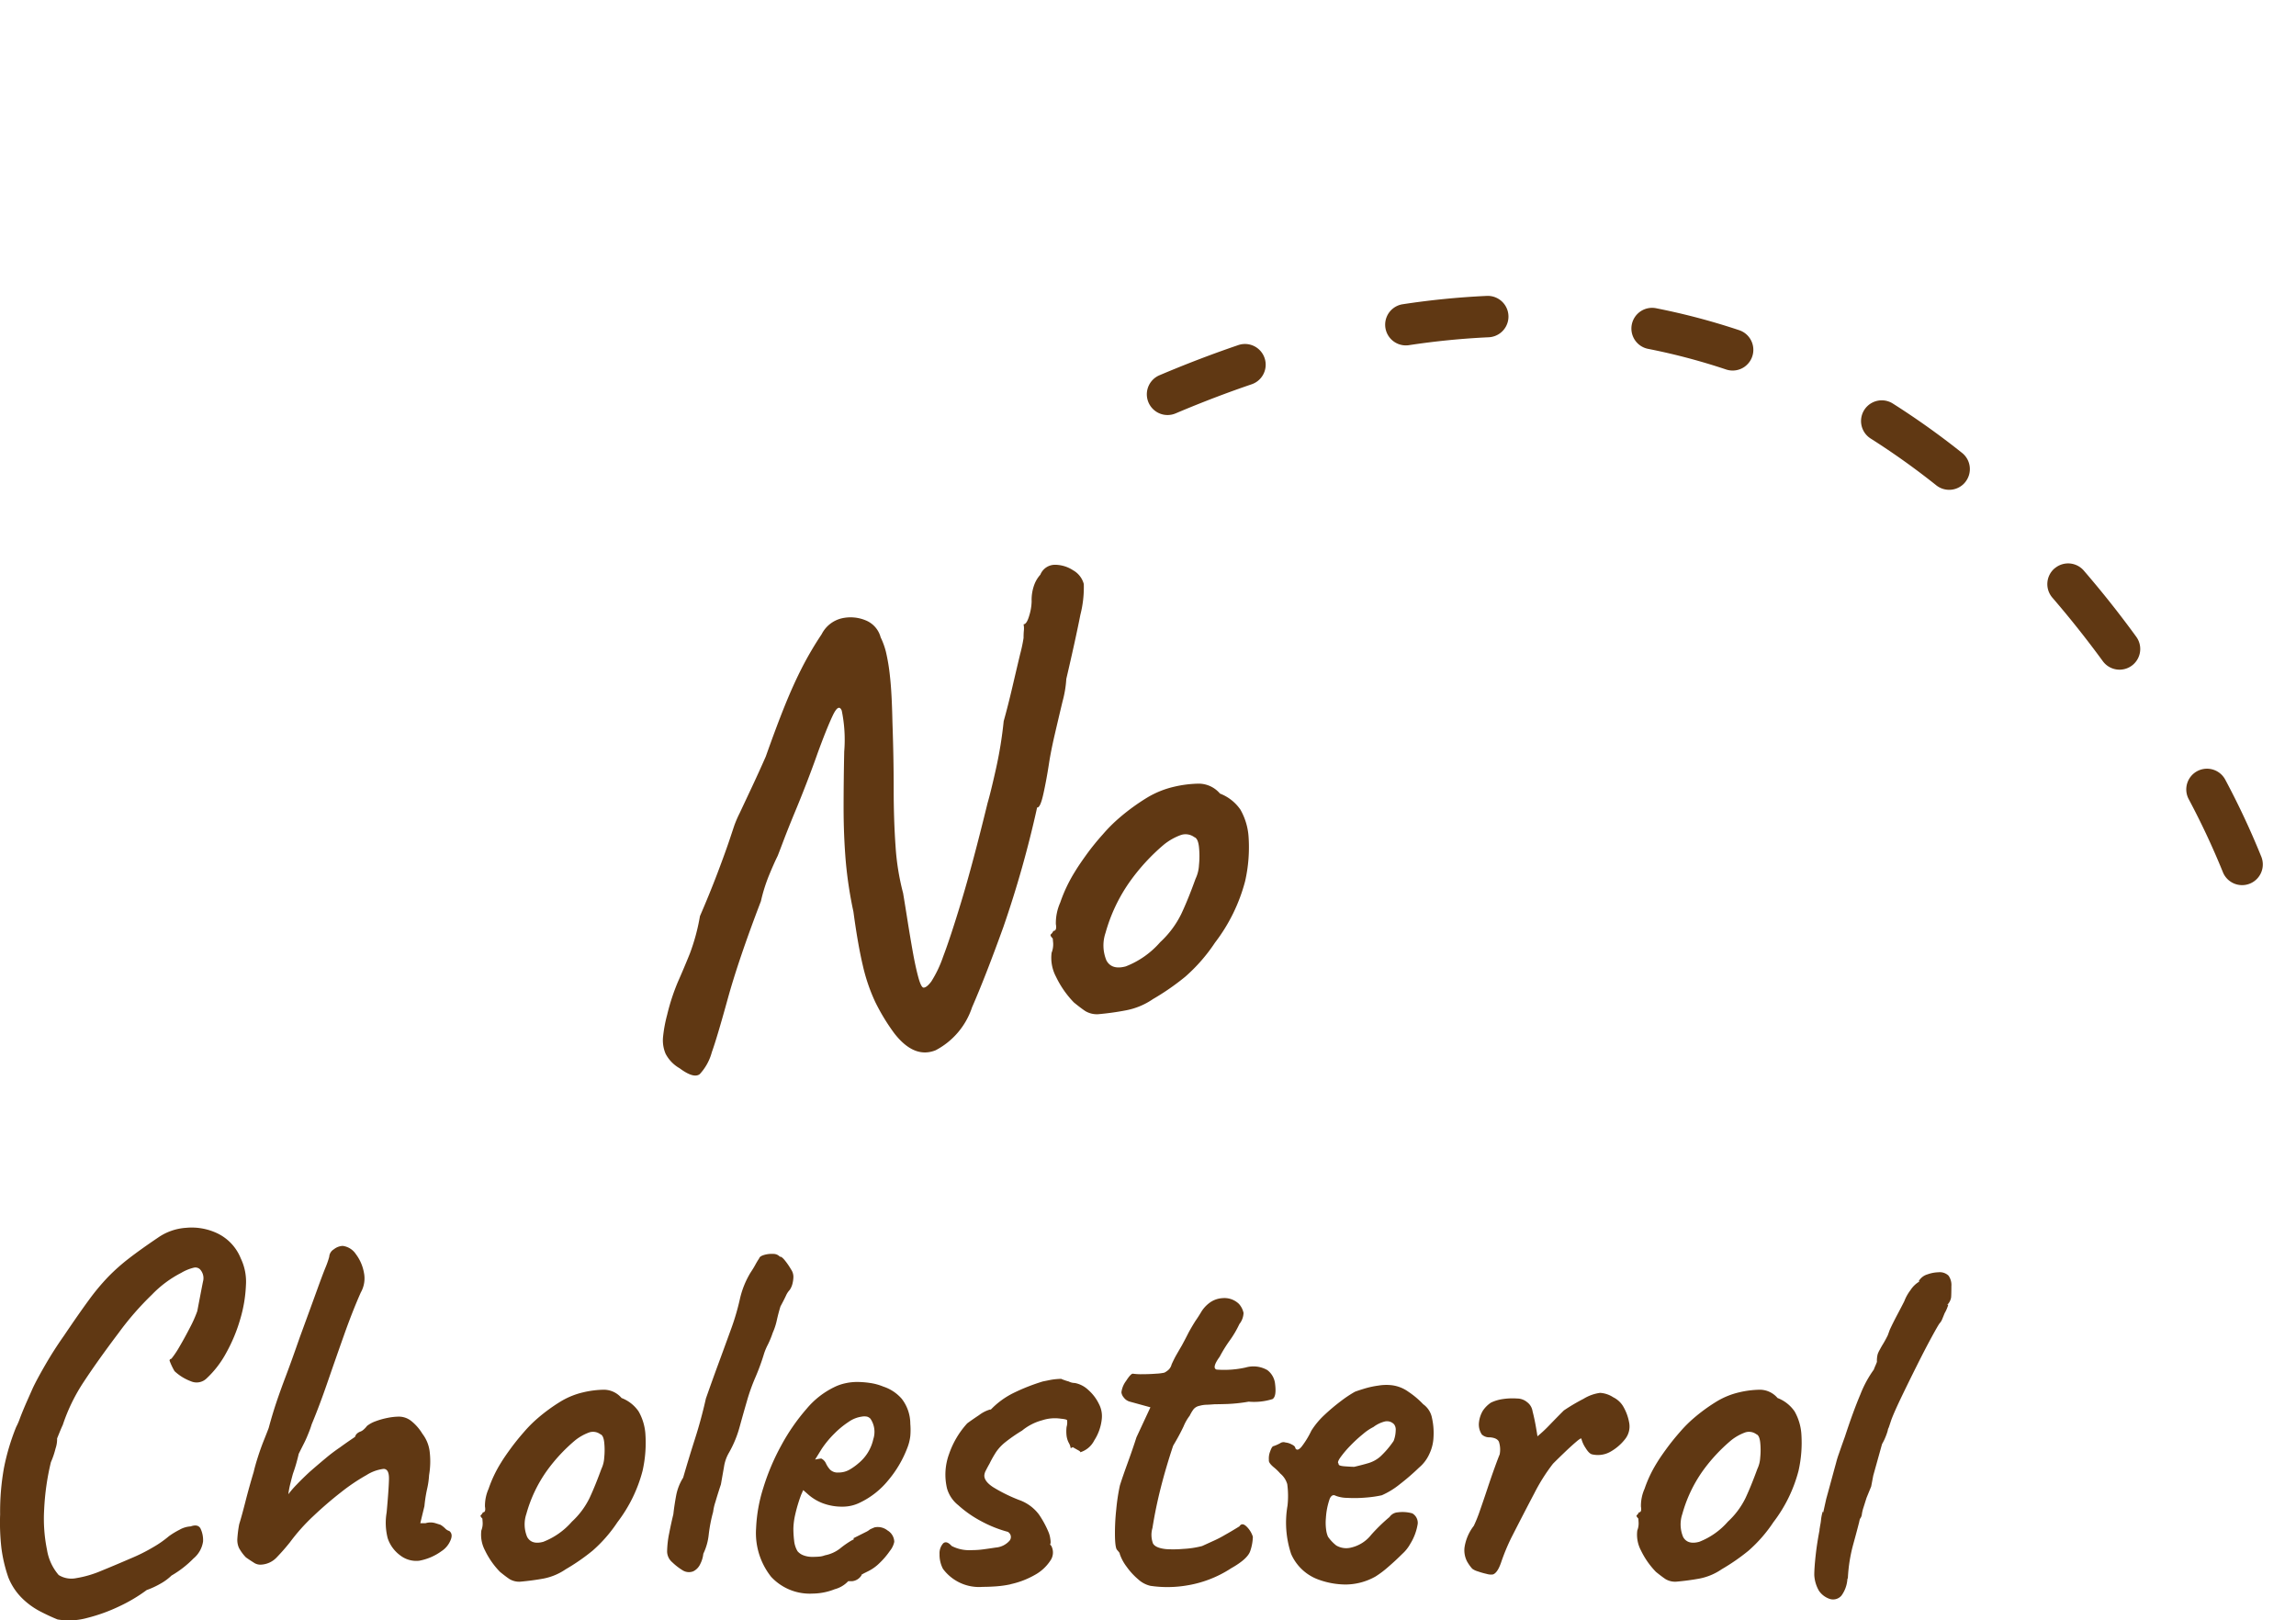
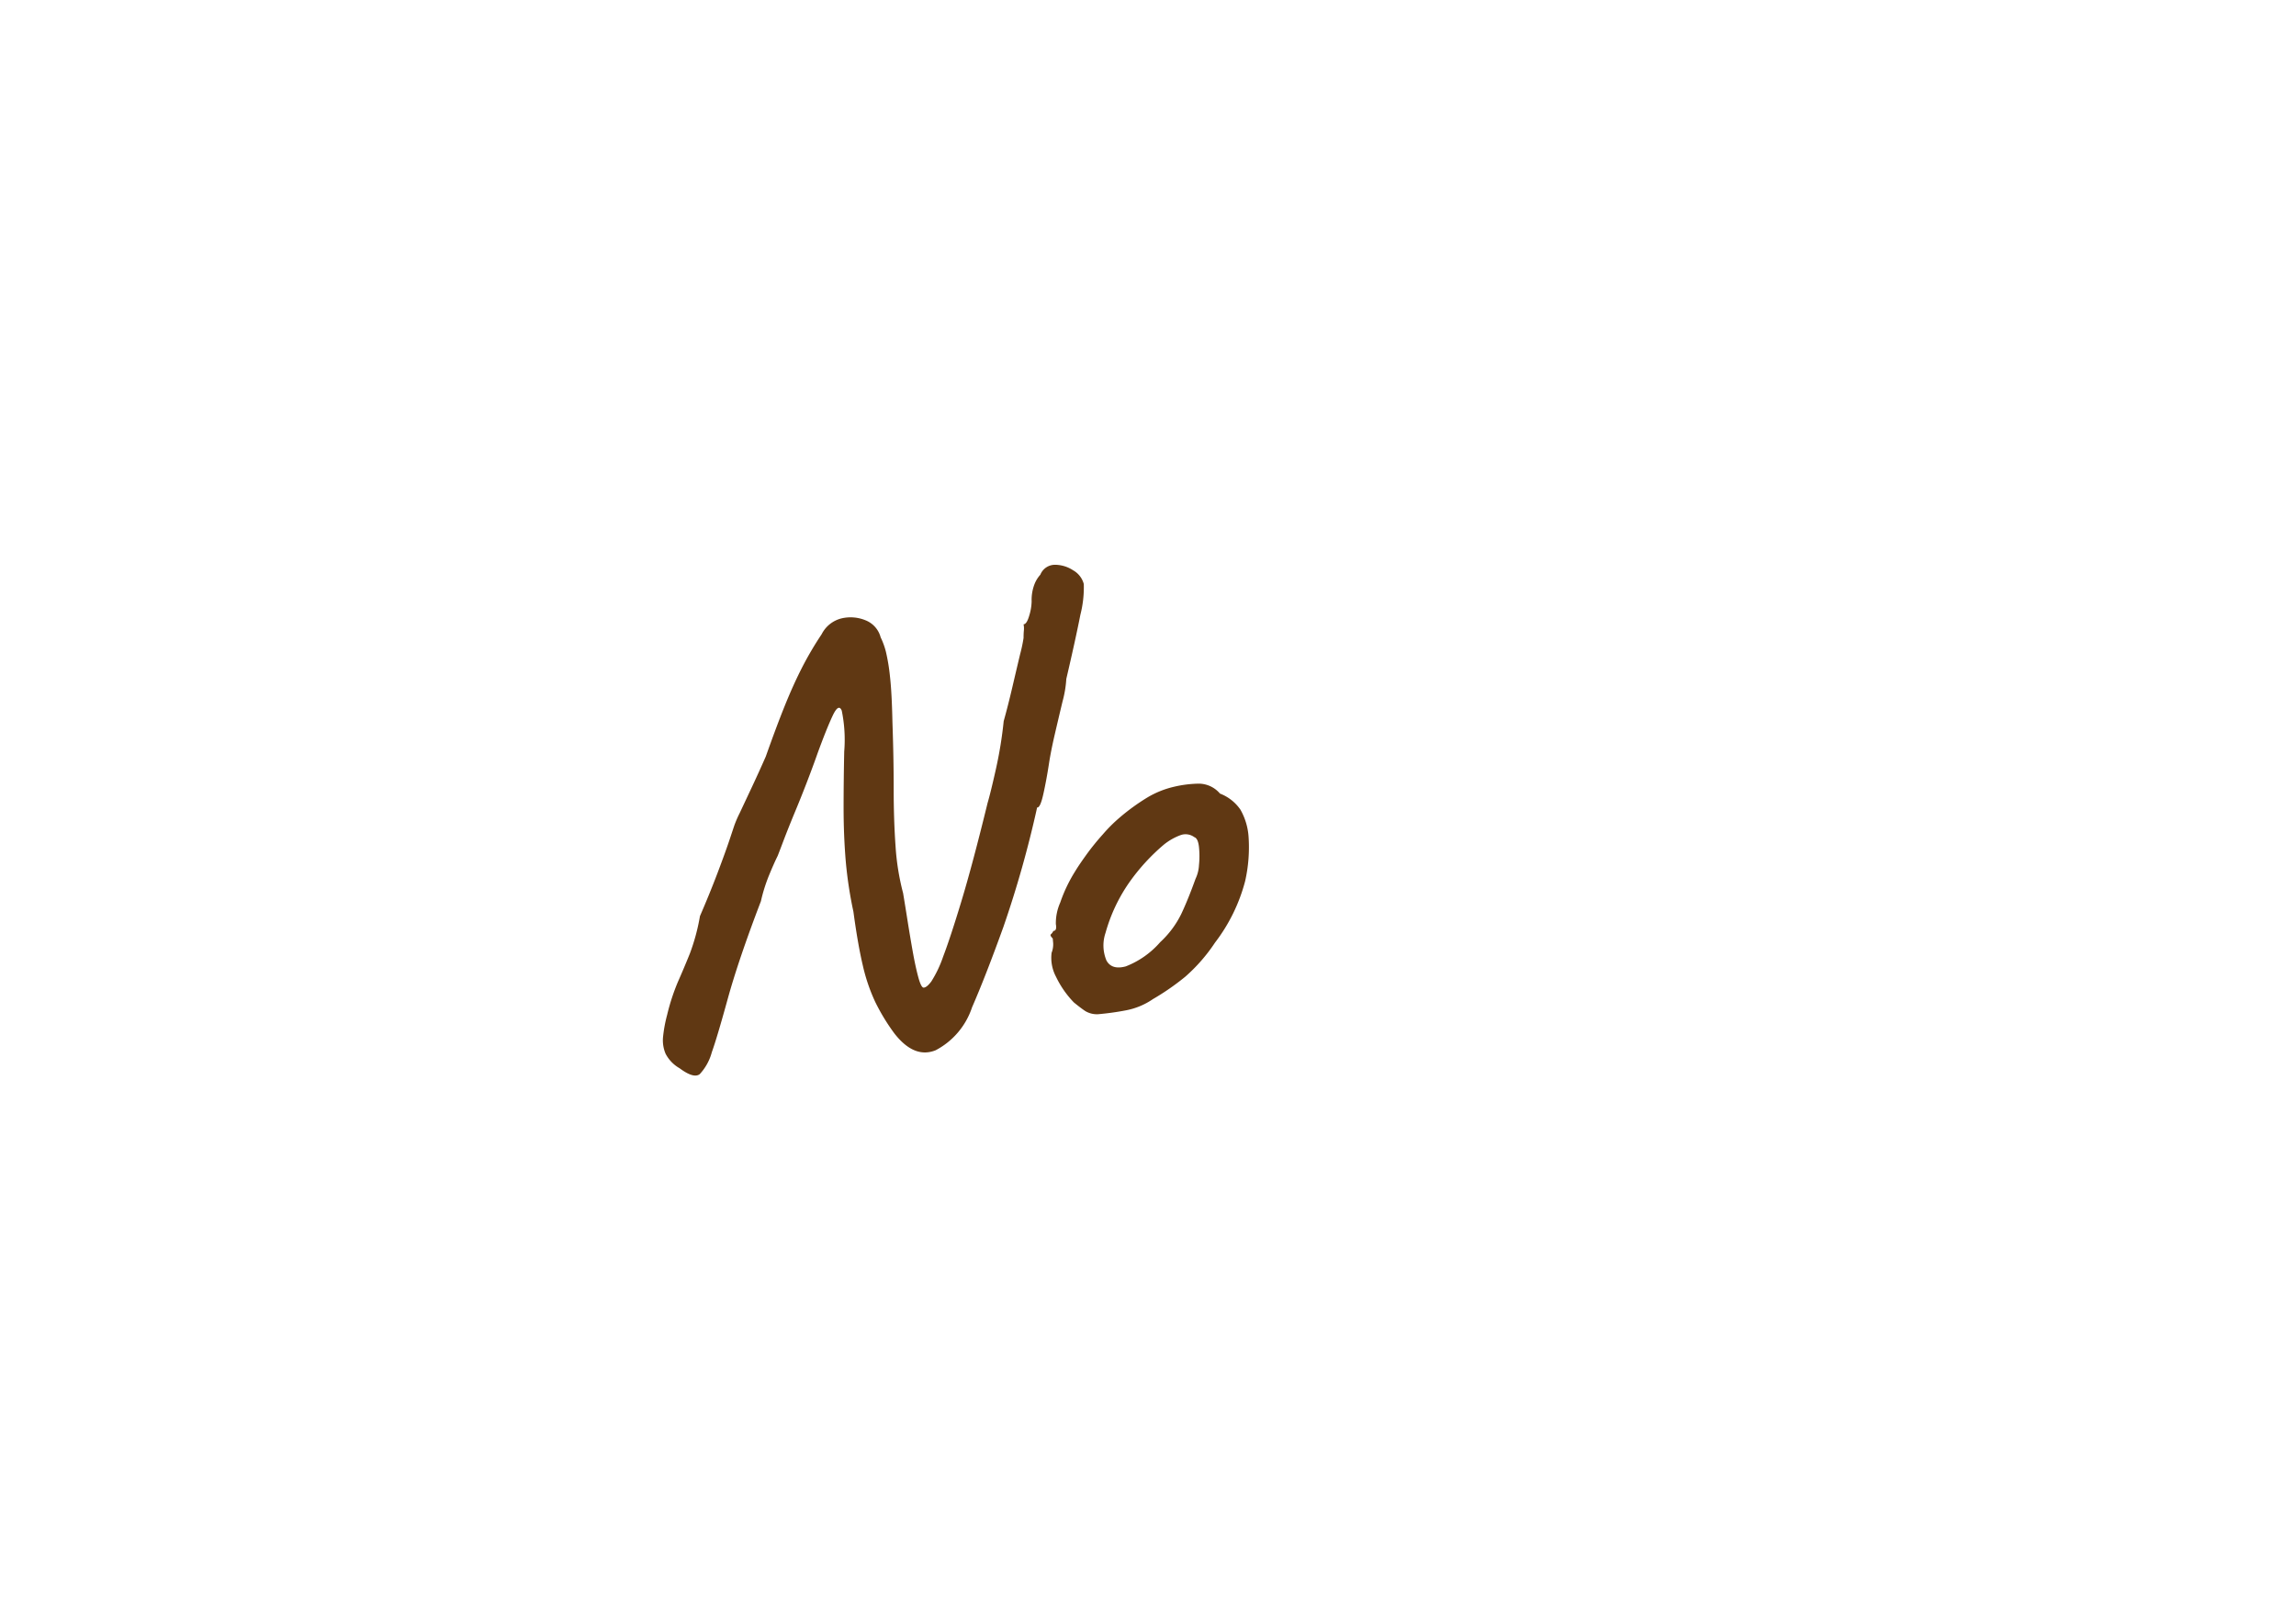
<svg xmlns="http://www.w3.org/2000/svg" width="110.93" height="78.293" viewBox="0 0 110.93 78.293">
  <defs>
    <style>
      .cls-1 {
        fill: #603813;
      }
    </style>
  </defs>
  <g id="Group_117370" data-name="Group 117370" transform="translate(-184.149 -1855.592)">
    <g id="Group_116683" data-name="Group 116683" transform="matrix(0.799, -0.602, 0.602, 0.799, 223, 1865.707)">
-       <path id="Path_133768" data-name="Path 133768" class="cls-1" d="M4114.636,20490.473a.97.97,0,0,1-.277-.039,1,1,0,0,1-.685-1.238,37.414,37.414,0,0,0,.8-3.8,1,1,0,1,1,1.974.326,38.614,38.614,0,0,1-.851,4.025A1,1,0,0,1,4114.636,20490.473Zm1.534-11.873h-.014a1,1,0,0,1-.986-1.014c.019-1.32-.015-2.639-.1-3.918a1,1,0,0,1,.932-1.064l.067,0a1,1,0,0,1,1,.934c.088,1.334.124,2.705.1,4.078A1,1,0,0,1,4116.17,20478.6Zm-1.345-11.889a1,1,0,0,1-.968-.75,36.186,36.186,0,0,0-1.171-3.711,1,1,0,0,1,1.872-.705,38.071,38.071,0,0,1,1.236,3.916,1,1,0,0,1-.718,1.217A.925.925,0,0,1,4114.825,20466.711Zm-4.884-10.893a1,1,0,0,1-.825-.434,30.533,30.533,0,0,0-2.392-3.043,1,1,0,1,1,1.491-1.332,32.683,32.683,0,0,1,2.548,3.24,1,1,0,0,1-.823,1.568Zm-8.48-8.4a1,1,0,0,1-.564-.174,36.992,36.992,0,0,0-3.324-2.023,1,1,0,0,1,.949-1.76,38.663,38.663,0,0,1,3.505,2.133,1,1,0,0,1-.566,1.824Zm-10.766-5.2a1.025,1.025,0,0,1-.312-.051c-1.134-.373-2.322-.717-3.531-1.025l-.244-.061a1,1,0,0,1,.484-1.941l.254.064c1.252.318,2.484.676,3.661,1.063a1,1,0,0,1-.312,1.951Z" transform="translate(-4078.208 -20422.414)" />
-     </g>
-     <path id="Path_142383" data-name="Path 142383" class="cls-1" d="M-40.937,1.575q-.375-.15-.837-.388A3.662,3.662,0,0,1-42.65.55a2.953,2.953,0,0,1-.663-1,7.053,7.053,0,0,1-.337-1.425A10.887,10.887,0,0,1-43.712-3.5a11.968,11.968,0,0,1,.188-2.262,10.9,10.9,0,0,1,.587-1.962,3.115,3.115,0,0,0,.188-.438q.138-.362.325-.787l.288-.65q.2-.425.612-1.137t.888-1.387q.725-1.075,1.212-1.737a10.779,10.779,0,0,1,.938-1.125,9.475,9.475,0,0,1,1-.887q.55-.425,1.4-1a2.672,2.672,0,0,1,1.35-.475,2.894,2.894,0,0,1,1.538.275,2.283,2.283,0,0,1,1.112,1.2,2.594,2.594,0,0,1,.25,1.3,6.664,6.664,0,0,1-.275,1.637,7.766,7.766,0,0,1-.675,1.625,4.8,4.8,0,0,1-.95,1.238.691.691,0,0,1-.763.137,2.351,2.351,0,0,1-.787-.488,3.178,3.178,0,0,1-.237-.5q-.013-.075.087-.1a4.538,4.538,0,0,0,.4-.6q.25-.425.5-.913a5.992,5.992,0,0,0,.35-.787q.2-1.05.275-1.425a.623.623,0,0,0-.15-.6.324.324,0,0,0-.287-.075,2.192,2.192,0,0,0-.612.25,5.348,5.348,0,0,0-1.413,1.05,14.26,14.26,0,0,0-1.612,1.85q-1,1.325-1.675,2.35a8.731,8.731,0,0,0-1.025,2.1q-.05.1-.162.375l-.112.275a1.392,1.392,0,0,1-.075.487,4.077,4.077,0,0,1-.225.663,12.072,12.072,0,0,0-.325,2.275,7.526,7.526,0,0,0,.138,1.963,2.456,2.456,0,0,0,.563,1.213,1.162,1.162,0,0,0,.85.15,5.194,5.194,0,0,0,1.2-.35q.675-.275,1.425-.6a8.46,8.46,0,0,0,1.1-.55,5.032,5.032,0,0,0,.75-.525,3.74,3.74,0,0,1,.513-.312,1.211,1.211,0,0,1,.538-.162q.35-.125.475.1a1.3,1.3,0,0,1,.125.625,1.311,1.311,0,0,1-.463.825,4.965,4.965,0,0,1-1.062.825,2.523,2.523,0,0,1-.525.388,4.124,4.124,0,0,1-.675.313,7.646,7.646,0,0,1-1.3.775A8.242,8.242,0,0,1-39.5,1.5,3.3,3.3,0,0,1-40.937,1.575Zm9.85-2.65a.558.558,0,0,1-.375-.1q-.2-.125-.375-.25a2.024,2.024,0,0,1-.338-.462.948.948,0,0,1-.075-.45,5.709,5.709,0,0,1,.088-.687q.125-.4.3-1.088t.4-1.437q.075-.325.212-.75t.288-.8q.15-.375.225-.575.175-.65.363-1.213t.462-1.287q.275-.725.675-1.875.55-1.5.825-2.262t.413-1.1a4.262,4.262,0,0,0,.188-.538.454.454,0,0,1,.225-.362.737.737,0,0,1,.425-.163.894.894,0,0,1,.638.4,2.094,2.094,0,0,1,.387.888,1.379,1.379,0,0,1-.15.962q-.4.9-.812,2.063t-.8,2.287q-.387,1.125-.763,2.025a4.012,4.012,0,0,1-.138.388q-.112.287-.212.487L-29.2-6.6l-.087.175q-.025.125-.1.4t-.175.55q-.05.175-.125.475a4.05,4.05,0,0,0-.1.525,4.59,4.59,0,0,1,.4-.463q.275-.288.625-.613.4-.35.775-.662a8.076,8.076,0,0,1,.675-.512q.275-.2.512-.362l.238-.163a.3.3,0,0,1,.1-.162.468.468,0,0,1,.15-.088.505.505,0,0,0,.163-.1,1.093,1.093,0,0,0,.162-.175A1.453,1.453,0,0,1-25.575-8,3.6,3.6,0,0,1-25-8.163a2.9,2.9,0,0,1,.563-.062.964.964,0,0,1,.575.2,2.326,2.326,0,0,1,.55.625,1.763,1.763,0,0,1,.35.838A3.95,3.95,0,0,1-22.987-5.4a4.005,4.005,0,0,1-.1.688,6.769,6.769,0,0,0-.125.812l-.2.825h.25a.811.811,0,0,1,.487,0l.238.075a1.162,1.162,0,0,1,.225.175.442.442,0,0,0,.2.125q.2.15.05.475a1.143,1.143,0,0,1-.425.5,2.631,2.631,0,0,1-1.075.462,1.263,1.263,0,0,1-.925-.262,1.683,1.683,0,0,1-.6-.825,2.983,2.983,0,0,1-.05-1.25q.1-1.1.112-1.6t-.262-.5a1.989,1.989,0,0,0-.825.3,9.3,9.3,0,0,0-1.225.825q-.675.525-1.337,1.15A9.335,9.335,0,0,0-29.712-2.15q-.3.375-.625.713A1.108,1.108,0,0,1-31.087-1.075Zm12.5.825A.914.914,0,0,1-19.1-.375q-.187-.125-.462-.35a3.91,3.91,0,0,1-.725-1.038,1.623,1.623,0,0,1-.175-.962.922.922,0,0,0,.063-.388l-.013-.187q-.125-.125-.075-.163a.389.389,0,0,0,.1-.137q.15,0,.1-.275a2.026,2.026,0,0,1,.175-.863A6.039,6.039,0,0,1-19.512-6q.15-.25.45-.662t.663-.825a6.171,6.171,0,0,1,.662-.663A8.465,8.465,0,0,1-16.6-8.975,3.733,3.733,0,0,1-15.537-9.4a4.594,4.594,0,0,1,1.012-.125,1.128,1.128,0,0,1,.837.4,1.759,1.759,0,0,1,.825.65A2.561,2.561,0,0,1-12.537-7.4a6.161,6.161,0,0,1-.137,1.8,6.967,6.967,0,0,1-1.212,2.475,6.854,6.854,0,0,1-1.2,1.375,9.889,9.889,0,0,1-1.3.9,2.854,2.854,0,0,1-1.075.45Q-18.012-.3-18.587-.25Zm2.5-2.9a3.859,3.859,0,0,0,.85-1.137q.275-.588.575-1.412a1.45,1.45,0,0,0,.137-.55,3.513,3.513,0,0,0,0-.725q-.037-.35-.187-.4a.592.592,0,0,0-.538-.088,2.375,2.375,0,0,0-.687.388,8.137,8.137,0,0,0-1.375,1.487,6.662,6.662,0,0,0-.975,2.062,1.573,1.573,0,0,0,.038,1.112q.212.388.775.238A3.523,3.523,0,0,0-16.087-3.15Zm5.35,2.35a2.9,2.9,0,0,1-.5-.387.7.7,0,0,1-.25-.513,4.727,4.727,0,0,1,.1-.888q.1-.512.2-.912.05-.45.137-.912a2.485,2.485,0,0,1,.338-.863q.275-.95.575-1.888T-9.613-9.1q.325-.925.588-1.638t.662-1.812a11.494,11.494,0,0,0,.388-1.337,4.293,4.293,0,0,1,.513-1.288q.15-.225.237-.387t.188-.312q.025-.1.237-.163a1.286,1.286,0,0,1,.438-.05.424.424,0,0,1,.325.137q.075-.025.238.175a3.368,3.368,0,0,1,.3.438.62.62,0,0,1,.113.387,1.4,1.4,0,0,1-.038.275.934.934,0,0,1-.137.325,1.009,1.009,0,0,0-.187.288q-.087.188-.262.512-.1.325-.175.663a3.106,3.106,0,0,1-.2.613,4.383,4.383,0,0,1-.237.575,2.767,2.767,0,0,0-.187.45,10.678,10.678,0,0,1-.412,1.125A9.258,9.258,0,0,0-7.638-8.95q-.175.6-.35,1.238a5.313,5.313,0,0,1-.5,1.212,1.918,1.918,0,0,0-.25.7l-.15.85q-.15.45-.262.837a2.53,2.53,0,0,0-.113.488,7.363,7.363,0,0,0-.212,1.088,2.811,2.811,0,0,1-.262.937,1.433,1.433,0,0,1-.15.5.727.727,0,0,1-.338.35A.576.576,0,0,1-10.738-.8ZM-4.463.325a2.543,2.543,0,0,1-2-.813,3.4,3.4,0,0,1-.725-2.338,7.459,7.459,0,0,1,.35-1.962A10.868,10.868,0,0,1-5.963-6.85,9.669,9.669,0,0,1-4.75-8.6,4.018,4.018,0,0,1-3.412-9.65a2.279,2.279,0,0,1,.537-.187A2.644,2.644,0,0,1-2.312-9.9a4.359,4.359,0,0,1,.637.05,2.667,2.667,0,0,1,.637.175,2,2,0,0,1,.887.588A1.982,1.982,0,0,1,.263-7.875a3.448,3.448,0,0,1,0,.588,2.257,2.257,0,0,1-.15.587A5.413,5.413,0,0,1-.812-5.138a3.951,3.951,0,0,1-1.35,1.063,1.885,1.885,0,0,1-.412.15,1.9,1.9,0,0,1-.437.05,2.642,2.642,0,0,1-.95-.163,2.311,2.311,0,0,1-.75-.462l-.2-.175-.1.225a7.331,7.331,0,0,0-.288.963,3.362,3.362,0,0,0-.087.663,4.833,4.833,0,0,0,.037.6,1.22,1.22,0,0,0,.162.5.683.683,0,0,0,.287.2,1.173,1.173,0,0,0,.438.075q.175,0,.325-.013a.949.949,0,0,0,.275-.062,1.716,1.716,0,0,0,.725-.325,4.441,4.441,0,0,1,.575-.4l.1-.05-.025-.05.575-.288a.992.992,0,0,0,.225-.138q.1-.05.225-.1a.755.755,0,0,1,.625.15.656.656,0,0,1,.325.55,1.02,1.02,0,0,1-.212.438,3.664,3.664,0,0,1-.5.587,2.076,2.076,0,0,1-.562.4l-.15.075a1.634,1.634,0,0,0-.175.1h.025a.6.6,0,0,1-.45.3h-.2a1.369,1.369,0,0,1-.65.388A2.971,2.971,0,0,1-4.463.325Zm1.25-5.85a1.053,1.053,0,0,0,.538-.137,2.769,2.769,0,0,0,.437-.312,2.085,2.085,0,0,0,.713-1.162,1.13,1.13,0,0,0-.138-.988.376.376,0,0,0-.162-.1.677.677,0,0,0-.263,0,1.439,1.439,0,0,0-.625.25,4.252,4.252,0,0,0-.7.575,4.771,4.771,0,0,0-.6.725l-.325.525a1.863,1.863,0,0,1,.188-.037A1.07,1.07,0,0,1-4.037-6.2a.481.481,0,0,1,.225.237,1.179,1.179,0,0,0,.2.3A.517.517,0,0,0-3.213-5.525ZM3.763,0A2.167,2.167,0,0,1,1.838-.875a1.461,1.461,0,0,1-.162-.713A.71.71,0,0,1,1.85-2.1q.163-.15.412.125a1.832,1.832,0,0,0,.95.2,4.255,4.255,0,0,0,.575-.037q.275-.037.6-.087a.986.986,0,0,0,.675-.337.279.279,0,0,0-.075-.412h.025a5.928,5.928,0,0,1-1.325-.525A5.46,5.46,0,0,1,2.575-3.95a1.591,1.591,0,0,1-.537-.8,2.891,2.891,0,0,1,.1-1.675A4.229,4.229,0,0,1,3.013-7.9q.2-.15.575-.4a1.619,1.619,0,0,1,.55-.275v.025a3.927,3.927,0,0,1,1.1-.812,9.584,9.584,0,0,1,1.425-.562L7.038-10a3.246,3.246,0,0,1,.525-.05q-.025,0,.113.05a2.455,2.455,0,0,0,.237.075.666.666,0,0,0,.3.075,1.292,1.292,0,0,1,.65.337,2.134,2.134,0,0,1,.513.675,1.267,1.267,0,0,1,.137.738A2.34,2.34,0,0,1,9.15-7.075a1.127,1.127,0,0,1-.687.575q.05-.025-.087-.1t-.263-.15l-.1.05L8-6.763a.693.693,0,0,0-.062-.162A1,1,0,0,1,7.813-7.3a1.811,1.811,0,0,1,0-.425.818.818,0,0,0,.025-.325q-.025-.05-.3-.075a1.962,1.962,0,0,0-.9.075,2.584,2.584,0,0,0-.975.5,7.61,7.61,0,0,0-.812.562,2.217,2.217,0,0,0-.437.463,5.447,5.447,0,0,0-.325.575q-.1.175-.175.325a.59.59,0,0,0-.075.25q0,.275.412.55A7.658,7.658,0,0,0,5.513-4.2a2.054,2.054,0,0,1,.963.7,4.747,4.747,0,0,1,.463.85,1.238,1.238,0,0,1,.087.325q.038.225-.012.275.05.05.05.075V-2a.68.68,0,0,1-.038.737,2.089,2.089,0,0,1-.75.688,4.094,4.094,0,0,1-1.188.45h.025a5.057,5.057,0,0,1-.7.1Q4.063,0,3.763,0Zm8.1-.05a1.311,1.311,0,0,1-.588-.312,3.3,3.3,0,0,1-.562-.613,2.17,2.17,0,0,1-.325-.6.217.217,0,0,0-.062-.125l-.062-.075q-.1-.075-.113-.662a10.655,10.655,0,0,1,.063-1.313,9.542,9.542,0,0,1,.175-1.15q.125-.4.375-1.088t.425-1.237l.675-1.45-1-.275a.535.535,0,0,1-.288-.2.456.456,0,0,1-.113-.25,1.145,1.145,0,0,1,.225-.55q.225-.35.325-.35a2.8,2.8,0,0,0,.462.025q.338,0,.663-.025a2.377,2.377,0,0,0,.4-.05.955.955,0,0,0,.2-.137.534.534,0,0,0,.15-.262q.125-.275.225-.45t.275-.475q.175-.325.288-.55t.362-.625q.125-.175.275-.425a1.53,1.53,0,0,1,.375-.425,1.161,1.161,0,0,1,.65-.25,1.009,1.009,0,0,1,.8.275.951.951,0,0,1,.225.438.91.91,0,0,1-.2.537,4.885,4.885,0,0,1-.462.788,6.627,6.627,0,0,0-.488.788q-.4.55-.15.625a4.78,4.78,0,0,0,1.4-.1,1.35,1.35,0,0,1,1.05.125.957.957,0,0,1,.375.675q.075.6-.125.725a2.964,2.964,0,0,1-1.15.125,7.778,7.778,0,0,1-1.025.112q-.425.013-.625.013-.325.025-.425.025a1.368,1.368,0,0,0-.3.05.506.506,0,0,0-.288.163,1.916,1.916,0,0,0-.187.313,2.282,2.282,0,0,0-.3.525q-.2.425-.5.925-.35,1.05-.6,2.037t-.4,1.938a1.185,1.185,0,0,0,.025.75q.125.225.65.275a5.681,5.681,0,0,0,.825-.013,4.469,4.469,0,0,0,.9-.138l.575-.262a5.623,5.623,0,0,0,.55-.288q.225-.125.45-.263l.225-.137q.125-.2.337,0a1.189,1.189,0,0,1,.313.5,2.275,2.275,0,0,1-.125.688q-.125.387-.925.837a5.5,5.5,0,0,1-2.187.837A5.6,5.6,0,0,1,11.863-.05Zm8.125-.3a2.292,2.292,0,0,1-1.325-1.238,4.784,4.784,0,0,1-.175-2.338,4.278,4.278,0,0,0-.013-1.037,1.037,1.037,0,0,0-.337-.512,2.4,2.4,0,0,0-.325-.312q-.25-.213-.225-.338a.922.922,0,0,1,.063-.425q.088-.25.163-.25a1.99,1.99,0,0,0,.313-.137.286.286,0,0,1,.263-.038.758.758,0,0,1,.288.088q.188.087.188.187.1.175.313-.087a4.309,4.309,0,0,0,.462-.762,3.826,3.826,0,0,1,.637-.763,9.482,9.482,0,0,1,.788-.663,5.86,5.86,0,0,1,.675-.45q.125-.05.45-.15a4.361,4.361,0,0,1,.688-.15,2.3,2.3,0,0,1,.563-.025,1.731,1.731,0,0,1,.888.325,4.139,4.139,0,0,1,.712.6,1.055,1.055,0,0,1,.425.662,3.3,3.3,0,0,1,.075.913,2.073,2.073,0,0,1-.2.825,1.843,1.843,0,0,1-.5.663,11.007,11.007,0,0,1-.925.8,3.819,3.819,0,0,1-.875.537,5.587,5.587,0,0,1-.8.113,6.23,6.23,0,0,1-.875.012,1.6,1.6,0,0,1-.55-.1q-.175-.1-.288.138a3.408,3.408,0,0,0-.187.937,2.516,2.516,0,0,0,.013.575,1.238,1.238,0,0,0,.087.325,1.95,1.95,0,0,0,.4.425.952.952,0,0,0,.725.1,1.724,1.724,0,0,0,.962-.613,8.328,8.328,0,0,1,.888-.863.528.528,0,0,1,.4-.225,1.735,1.735,0,0,1,.7.05.532.532,0,0,1,.262.5,2.582,2.582,0,0,1-.362.975,1.864,1.864,0,0,1-.388.487q-.313.313-.675.625a4.7,4.7,0,0,1-.612.462,2.962,2.962,0,0,1-1.45.388A3.873,3.873,0,0,1,19.988-.35ZM21.713-5.8q.425-.1.713-.188a1.531,1.531,0,0,0,.55-.312,4.371,4.371,0,0,0,.638-.75,1.478,1.478,0,0,0,.1-.5.434.434,0,0,0-.075-.3.466.466,0,0,0-.462-.137,1.525,1.525,0,0,0-.538.263,2.463,2.463,0,0,0-.5.337,6.719,6.719,0,0,0-.625.575,4.881,4.881,0,0,0-.475.563q-.175.25-.075.3-.05.1.288.125T21.713-5.8Zm6.7,5.2a.688.688,0,0,1-.3-.025,3.771,3.771,0,0,1-.437-.125.835.835,0,0,1-.262-.125,1.934,1.934,0,0,1-.25-.35,1.169,1.169,0,0,1-.125-.675,2.246,2.246,0,0,1,.45-1.05,6.864,6.864,0,0,0,.3-.75q.175-.5.362-1.063t.35-1.012q.163-.45.237-.625a1.218,1.218,0,0,0-.037-.612q-.088-.187-.437-.213a.524.524,0,0,1-.388-.137.87.87,0,0,1-.138-.588,1.4,1.4,0,0,1,.188-.562,1.426,1.426,0,0,1,.388-.388,1.947,1.947,0,0,1,.587-.175,3.053,3.053,0,0,1,.675-.025.752.752,0,0,1,.487.175.67.67,0,0,1,.263.438q.087.337.15.688t.087.525a6.665,6.665,0,0,0,.6-.562q.35-.363.675-.687a9.254,9.254,0,0,1,.95-.562,2.054,2.054,0,0,1,.8-.288,1.3,1.3,0,0,1,.637.213,1.151,1.151,0,0,1,.463.412A2.349,2.349,0,0,1,35-7.9a.978.978,0,0,1-.213.775,2.375,2.375,0,0,1-.662.575,1.234,1.234,0,0,1-.912.15q-.15-.025-.325-.312a1.415,1.415,0,0,1-.2-.438q0-.075-.25.138t-.562.512q-.313.3-.562.55a8.918,8.918,0,0,0-.9,1.425q-.475.9-1.125,2.175a9.984,9.984,0,0,0-.475,1.15Q28.637-.675,28.413-.6Zm8.85.35a.914.914,0,0,1-.513-.125q-.187-.125-.463-.35a3.91,3.91,0,0,1-.725-1.038,1.623,1.623,0,0,1-.175-.962.922.922,0,0,0,.063-.388L35.438-3.3q-.125-.125-.075-.163a.389.389,0,0,0,.1-.137q.15,0,.1-.275a2.026,2.026,0,0,1,.175-.863A6.04,6.04,0,0,1,36.338-6q.15-.25.45-.662t.663-.825a6.171,6.171,0,0,1,.662-.663,8.466,8.466,0,0,1,1.138-.825A3.733,3.733,0,0,1,40.313-9.4a4.594,4.594,0,0,1,1.013-.125,1.128,1.128,0,0,1,.837.4,1.759,1.759,0,0,1,.825.65A2.561,2.561,0,0,1,43.313-7.4a6.161,6.161,0,0,1-.138,1.8,6.967,6.967,0,0,1-1.212,2.475,6.854,6.854,0,0,1-1.2,1.375,9.889,9.889,0,0,1-1.3.9,2.854,2.854,0,0,1-1.075.45Q37.838-.3,37.263-.25Zm2.5-2.9a3.859,3.859,0,0,0,.85-1.137q.275-.588.575-1.412a1.45,1.45,0,0,0,.138-.55,3.513,3.513,0,0,0,0-.725q-.038-.35-.187-.4a.592.592,0,0,0-.538-.088,2.375,2.375,0,0,0-.687.388,8.137,8.137,0,0,0-1.375,1.487,6.662,6.662,0,0,0-.975,2.062A1.573,1.573,0,0,0,37.6-2.413q.212.388.775.238A3.523,3.523,0,0,0,39.763-3.15Zm4.9,3.725a1.022,1.022,0,0,1-.5-.387,1.688,1.688,0,0,1-.225-.762q0-.325.063-.913t.188-1.237a.579.579,0,0,1,.012-.113.526.526,0,0,0,.013-.087,2.733,2.733,0,0,0,.05-.312,2.06,2.06,0,0,1,.063-.338q.038-.125.038,0l.15-.675q.125-.45.25-.912t.225-.825a4.248,4.248,0,0,1,.125-.412l.1-.288q.1-.287.2-.562.4-1.225.75-2.05a5.359,5.359,0,0,1,.65-1.2q.025-.075.075-.187t.075-.187A1.255,1.255,0,0,1,47-11.238a1.21,1.21,0,0,1,.112-.237q.05-.1.15-.263t.225-.412l.1-.275q.15-.325.375-.75t.325-.625a2.124,2.124,0,0,1,.3-.538,1.291,1.291,0,0,1,.425-.412l-.025-.025a.72.72,0,0,1,.425-.325,1.694,1.694,0,0,1,.525-.1.613.613,0,0,1,.487.163.785.785,0,0,1,.138.512q0,.375-.013.538a.66.66,0,0,1-.187.362h.025q.05-.05-.025.137a1.581,1.581,0,0,1-.125.263q-.05.125-.112.275a.7.7,0,0,1-.138.225q-.075.1-.388.675t-.7,1.35q-.388.775-.737,1.5t-.5,1.125l-.125.375a.384.384,0,0,0-.05.15,2.936,2.936,0,0,1-.125.35,2.507,2.507,0,0,1-.15.3l-.425,1.525-.1.525-.225.55-.15.475a1.9,1.9,0,0,0-.075.313.419.419,0,0,1-.1.237.206.206,0,0,1-.012.062.206.206,0,0,0-.013.063q-.1.4-.3,1.125a7.594,7.594,0,0,0-.25,1.575.111.111,0,0,1-.013.05.111.111,0,0,0-.013.05,1.526,1.526,0,0,1-.287.775A.531.531,0,0,1,44.662.575Z" transform="translate(227.867 1932.263)" />
+       </g>
    <path id="Path_142382" data-name="Path 142382" class="cls-1" d="M-11.385,2.31a1.716,1.716,0,0,1-.675-.7,1.657,1.657,0,0,1-.12-.84A6.611,6.611,0,0,1-11.985-.27a10.079,10.079,0,0,1,.525-1.605q.285-.645.57-1.35A9.817,9.817,0,0,0-10.4-5.04q.48-1.11.855-2.1t.585-1.62l.21-.63a5.352,5.352,0,0,1,.27-.63l.585-1.245q.345-.735.675-1.485.51-1.44.915-2.445t.825-1.83a16.193,16.193,0,0,1,.96-1.635,1.468,1.468,0,0,1,.96-.765,1.9,1.9,0,0,1,1.155.09,1.219,1.219,0,0,1,.735.825,3.6,3.6,0,0,1,.255.7,9.314,9.314,0,0,1,.195,1.185q.09.78.12,2.22.06,1.71.06,3.21t.09,2.775A11.812,11.812,0,0,0-.585-6.15q.09.54.21,1.3T-.12-3.33q.135.75.27,1.245t.255.5q.15,0,.375-.3a5.646,5.646,0,0,0,.57-1.2q.345-.9.885-2.685T3.495-10.5q.15-.51.405-1.65a19.851,19.851,0,0,0,.375-2.31q.21-.75.42-1.65T5.07-17.7a7.243,7.243,0,0,0,.165-.78q0-.21.015-.36a1.009,1.009,0,0,0-.015-.3q.15,0,.27-.405a2.534,2.534,0,0,0,.12-.7,2.12,2.12,0,0,1,.135-.825,1.493,1.493,0,0,1,.285-.465.759.759,0,0,1,.705-.48,1.611,1.611,0,0,1,.885.27,1.078,1.078,0,0,1,.51.66,5.366,5.366,0,0,1-.165,1.485Q7.755-18.45,7.3-16.5a5.312,5.312,0,0,1-.18,1.08q-.18.75-.375,1.59t-.285,1.44q-.12.78-.27,1.455t-.3.645A51.787,51.787,0,0,1,4.26-4.515Q3.4-2.13,2.745-.63A3.625,3.625,0,0,1,.99,1.44Q-.045,1.86-1.005.63A9.788,9.788,0,0,1-1.935-.9a8.714,8.714,0,0,1-.6-1.77q-.24-1.02-.45-2.58A20,20,0,0,1-3.36-7.74q-.1-1.23-.1-2.52t.03-2.73a6.968,6.968,0,0,0-.12-1.98q-.15-.36-.435.24t-.735,1.83q-.21.6-.51,1.38T-5.85-9.975q-.315.765-.525,1.32t-.27.705q-.18.36-.42.945a7.869,7.869,0,0,0-.39,1.245Q-8.535-2.94-9.06-1.035T-9.825,1.53a2.516,2.516,0,0,1-.585,1.065Q-10.7,2.82-11.385,2.31ZM8.835-.3A1.1,1.1,0,0,1,8.22-.45Q7.995-.6,7.665-.87A4.692,4.692,0,0,1,6.8-2.115a1.948,1.948,0,0,1-.21-1.155,1.107,1.107,0,0,0,.075-.465L6.645-3.96q-.15-.15-.09-.2a.467.467,0,0,0,.12-.165q.18,0,.12-.33a2.431,2.431,0,0,1,.21-1.035A7.247,7.247,0,0,1,7.725-7.2q.18-.3.54-.8t.8-.99a7.405,7.405,0,0,1,.8-.8,10.158,10.158,0,0,1,1.365-.99,4.48,4.48,0,0,1,1.275-.51,5.513,5.513,0,0,1,1.215-.15,1.353,1.353,0,0,1,1.005.48,2.111,2.111,0,0,1,.99.78,3.073,3.073,0,0,1,.39,1.29,7.393,7.393,0,0,1-.165,2.16,8.36,8.36,0,0,1-1.455,2.97,8.225,8.225,0,0,1-1.44,1.65,11.867,11.867,0,0,1-1.56,1.08,3.424,3.424,0,0,1-1.29.54Q9.525-.36,8.835-.3Zm3-3.48a4.631,4.631,0,0,0,1.02-1.365q.33-.7.69-1.7a1.74,1.74,0,0,0,.165-.66,4.215,4.215,0,0,0,0-.87q-.045-.42-.225-.48a.711.711,0,0,0-.645-.105,2.85,2.85,0,0,0-.825.465A9.764,9.764,0,0,0,10.365-6.7,7.994,7.994,0,0,0,9.195-4.23,1.888,1.888,0,0,0,9.24-2.895q.255.465.93.285A4.227,4.227,0,0,0,11.835-3.78Z" transform="translate(228.367 1904.895)" />
  </g>
</svg>